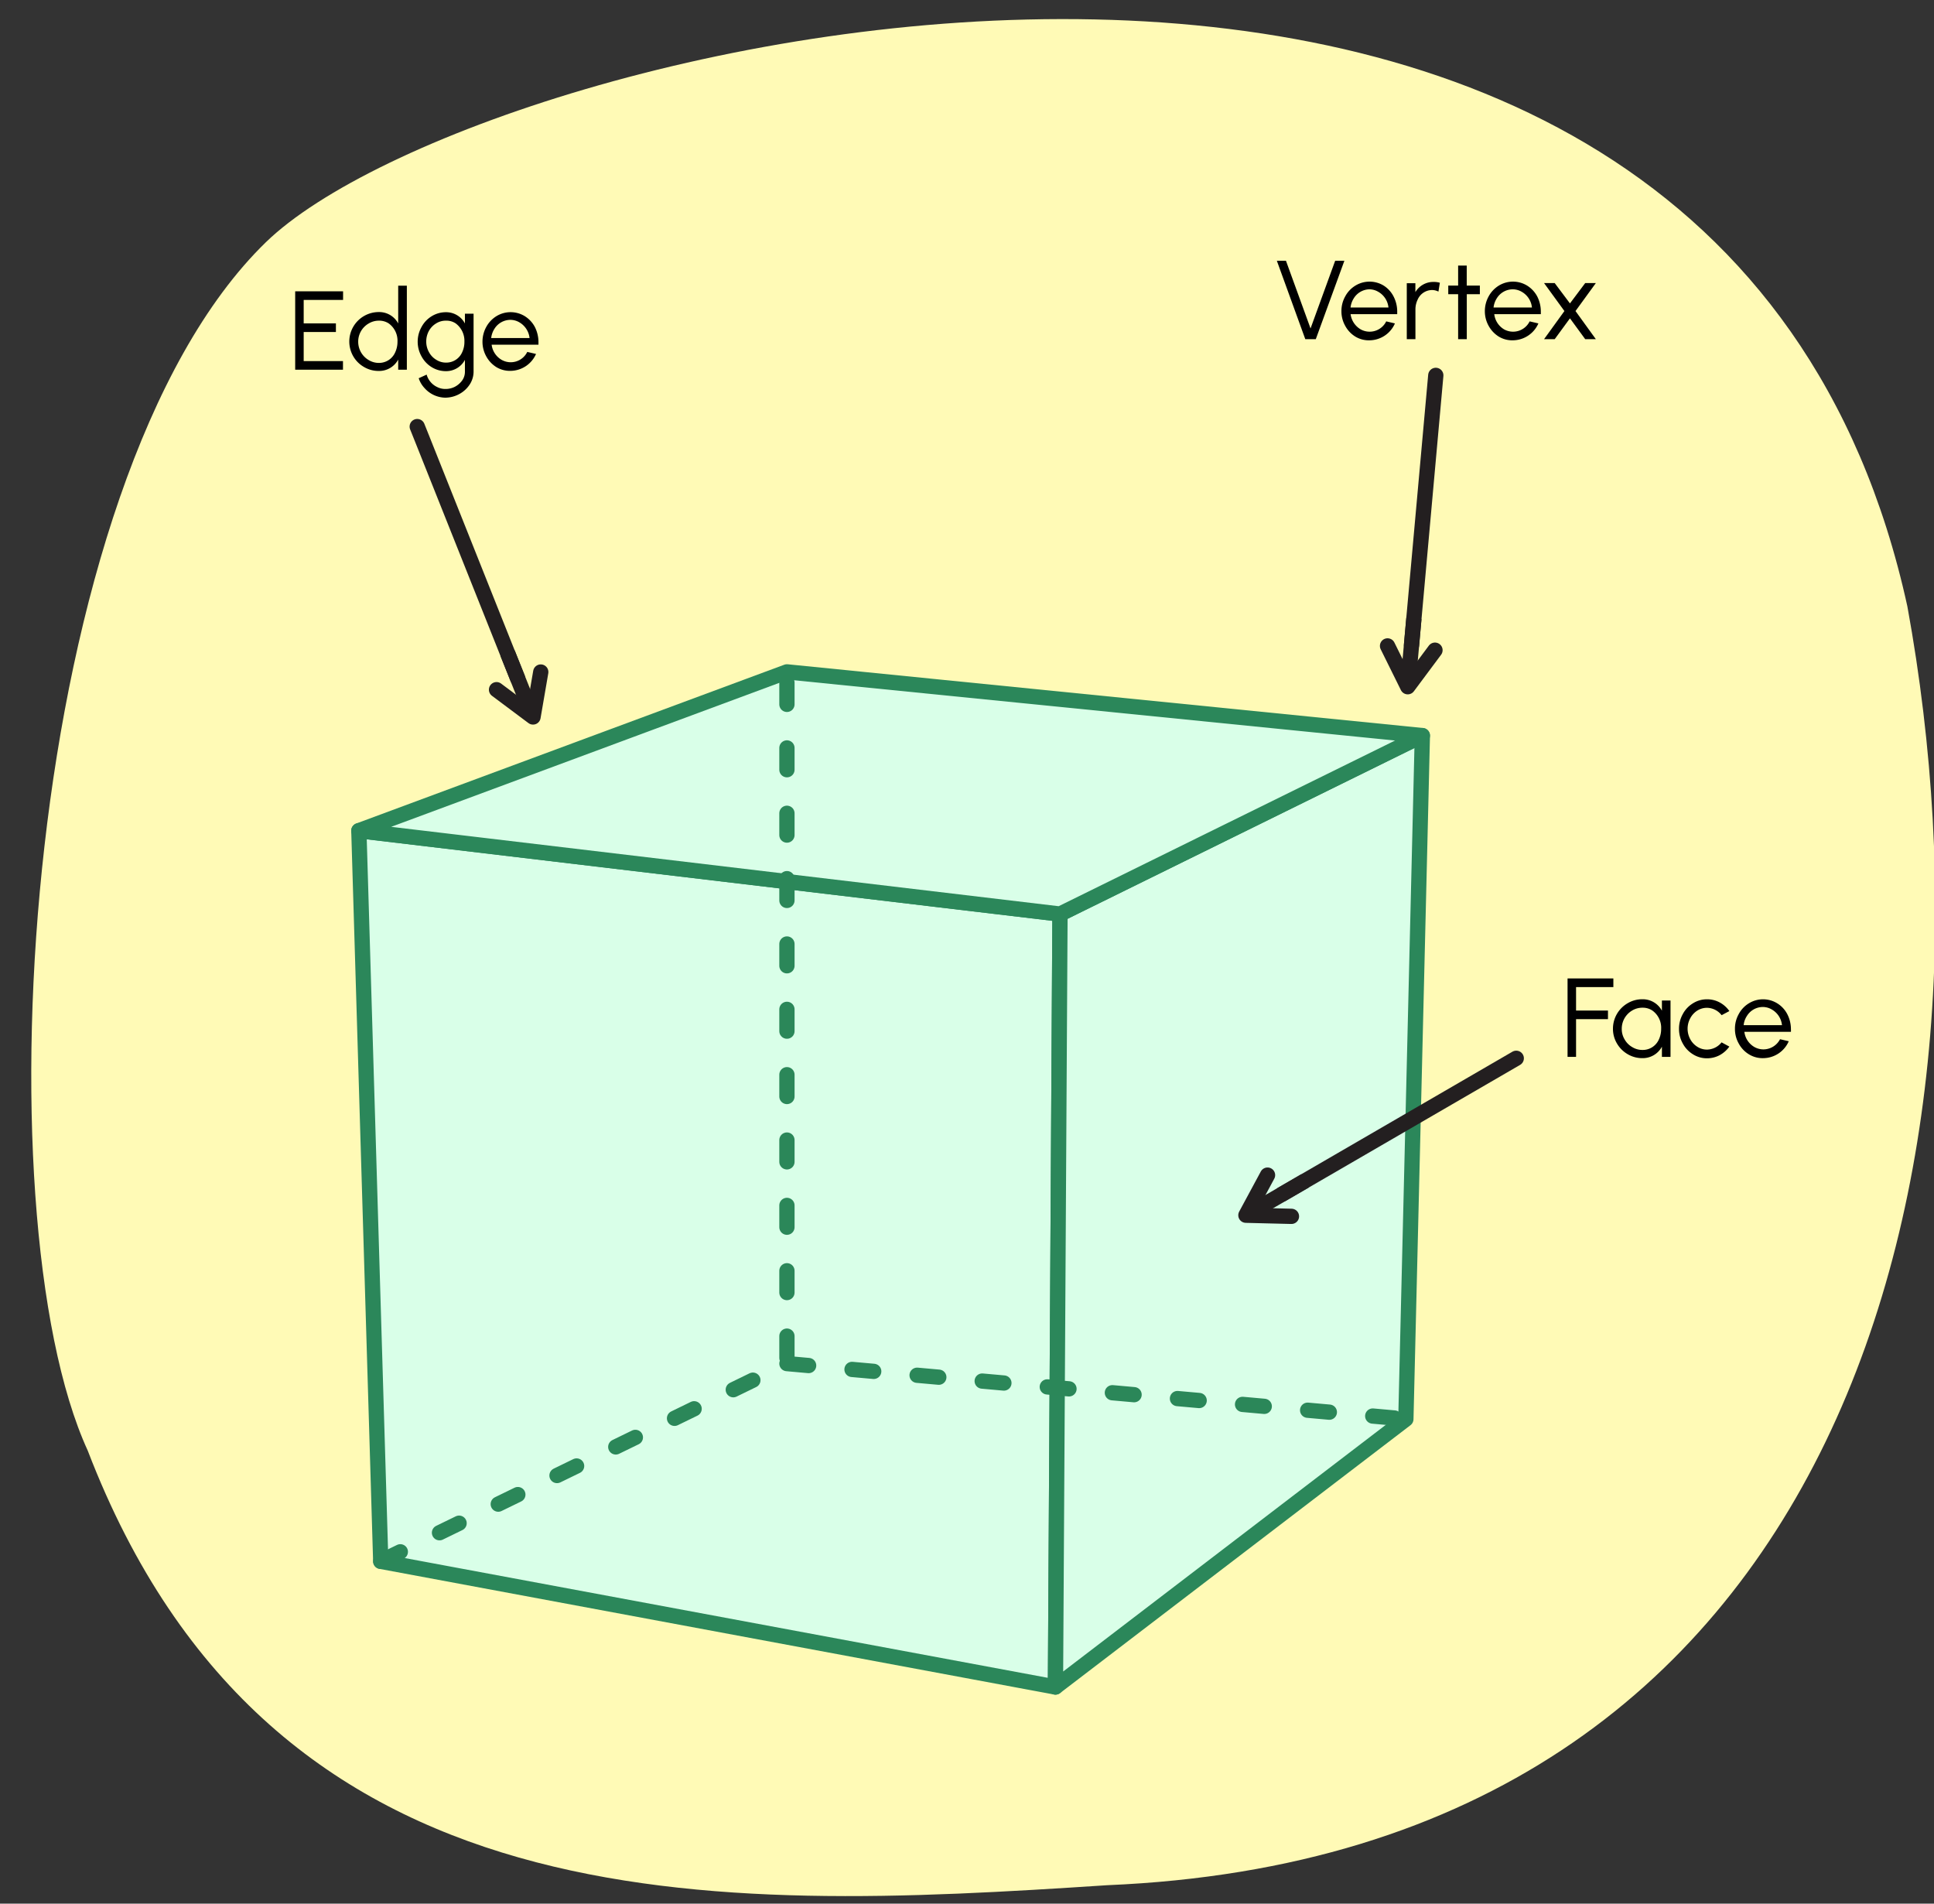
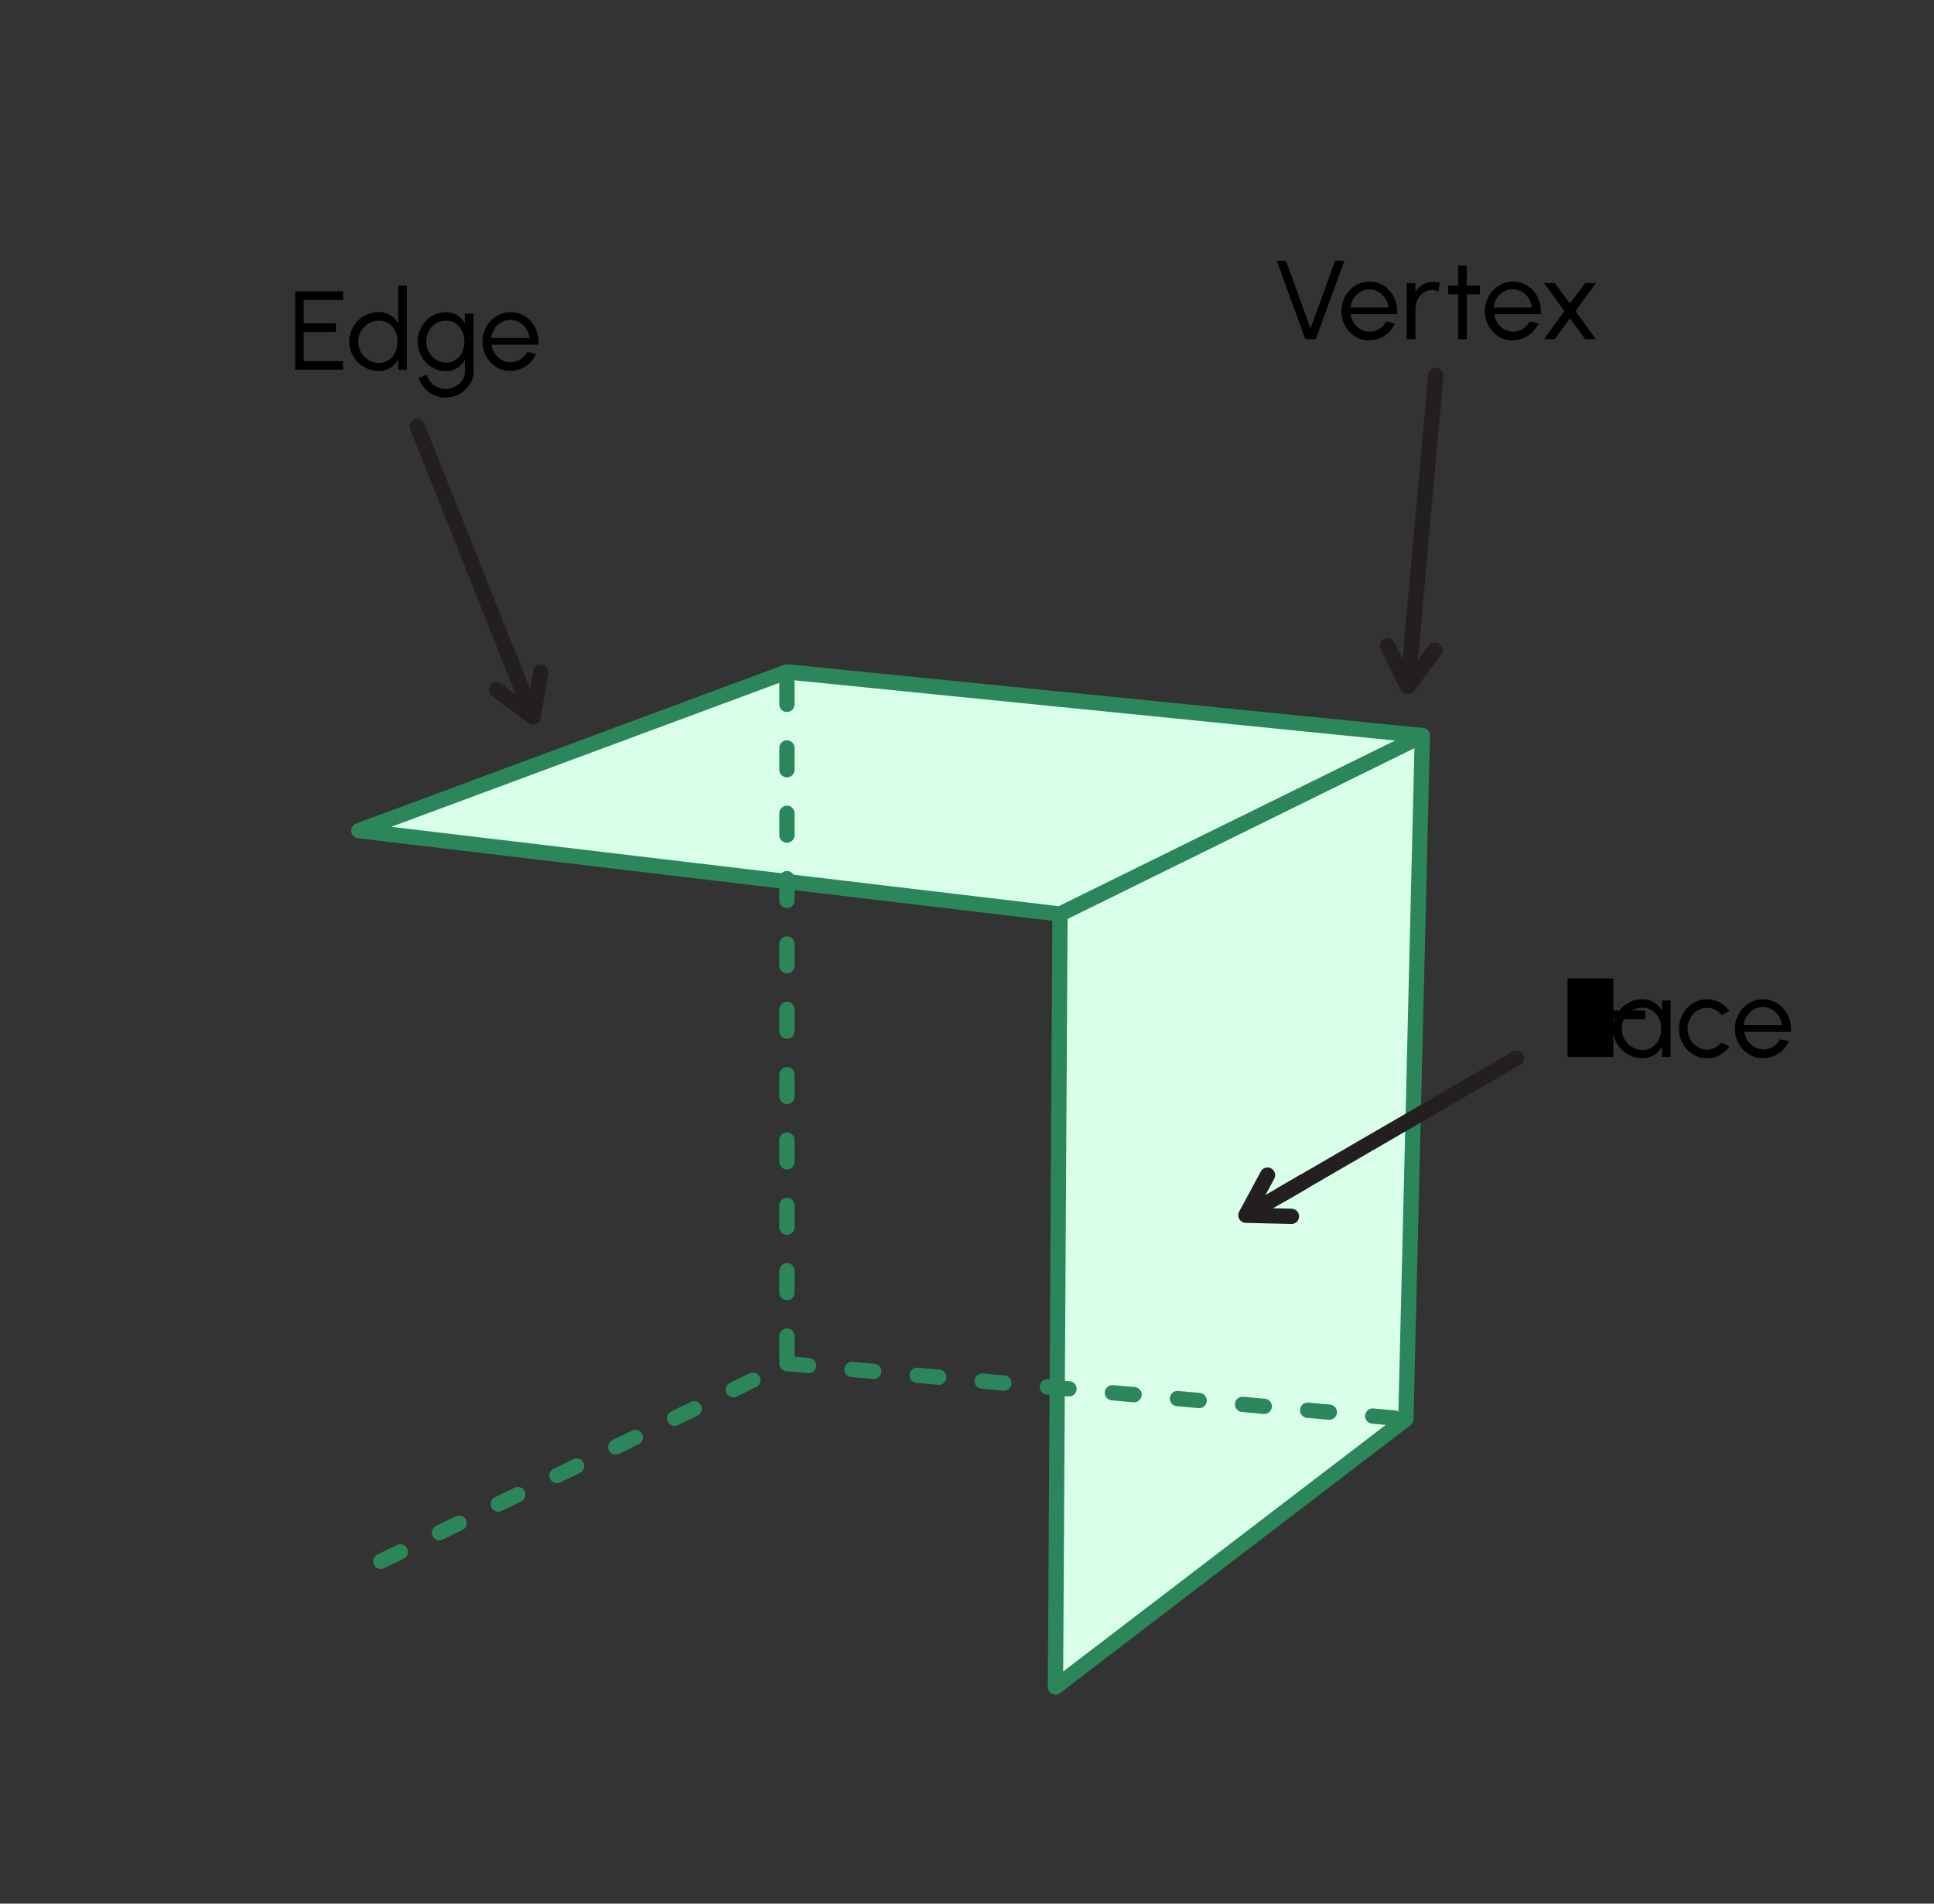
<svg xmlns="http://www.w3.org/2000/svg" id="Artwork" viewBox="0 0 380 374">
  <rect x="0" y="0" width="380" height="374" fill="#333333" stroke="none" />
  <defs>
    <style>.cls-1{fill:#fffab6;}.cls-2{fill:#d9ffe8;stroke:#2b875a;}.cls-2,.cls-3,.cls-4,.cls-5{stroke-linecap:round;}.cls-2,.cls-3,.cls-5{stroke-linejoin:round;}.cls-2,.cls-3,.cls-4,.cls-5,.cls-6{stroke-width:3px;}.cls-3,.cls-4,.cls-5,.cls-6{fill:none;}.cls-3{stroke:#2b8759;stroke-dasharray:4.28 8.56;}.cls-4,.cls-5,.cls-6{stroke:#231f20;}.cls-4,.cls-6{stroke-miterlimit:10;}.cls-7{fill:#ffffd9;}</style>
  </defs>
  <title>masp4_09.202</title>
-   <path class="cls-1" d="M374.77,119.15C337.25-52.41,94,7,52.23,47.6,4.29,94.2-4.16,238.32,17.24,285c36.22,94.27,122.92,90.46,200.3,85.38C364.4,364.2,394.66,228.05,374.77,119.15Z" />
-   <polygon class="cls-2" points="208.27 179.58 207.38 331.44 74.81 306.75 70.51 163.2 208.27 179.58" />
  <polygon class="cls-2" points="208.27 179.58 279.47 144.52 276.23 278.81 207.38 331.44 208.27 179.58" />
  <polygon class="cls-2" points="70.51 163.2 154.62 132 279.47 144.52 208.27 179.58 70.51 163.2" />
  <polyline class="cls-3" points="74.81 306.75 154.62 267.9 154.62 132" />
  <line class="cls-3" x1="154.62" y1="267.9" x2="276.23" y2="278.79" />
  <path d="M250.88,51.23h1.79l4.83,13.3,4.84-13.3h1.81l-5.62,15.41h-2.06Z" />
  <path d="M266.32,66.14a5.56,5.56,0,0,1-2-2.11,5.78,5.78,0,0,1-.75-2.9,5.84,5.84,0,0,1,.75-2.91,5.49,5.49,0,0,1,2-2.11,5.33,5.33,0,0,1,5.55,0,5.48,5.48,0,0,1,1.95,2.15,6.46,6.46,0,0,1,.71,3c0,.21,0,.36,0,.46h-9.16a4.07,4.07,0,0,0,2,3,3.63,3.63,0,0,0,5-1.58l1.71.4a5.5,5.5,0,0,1-5,3.32A5.11,5.11,0,0,1,266.32,66.14Zm6.49-5.73a4,4,0,0,0-2-3.08,3.48,3.48,0,0,0-1.78-.49A3.7,3.7,0,0,0,266,58.6a4.23,4.23,0,0,0-.64,1.81Z" />
  <path d="M282.63,57.29a2.79,2.79,0,0,0-1.26-.31,3.11,3.11,0,0,0-2.83,1.9,4.4,4.4,0,0,0-.43,1.92v5.84h-1.7v-11h1.69v1.75a4.09,4.09,0,0,1,3.5-2,4.33,4.33,0,0,1,1.31.16Z" />
  <path d="M288.2,57.8v8.84H286.5V57.8h-1.94V56.11h1.94V52.18h1.69v3.93h2.58V57.8Z" />
  <path d="M294.5,66.14a5.71,5.71,0,0,1-2-2.11,5.88,5.88,0,0,1-.75-2.9,6,6,0,0,1,.75-2.91,5.64,5.64,0,0,1,2-2.11,5.33,5.33,0,0,1,5.55,0,5.58,5.58,0,0,1,2,2.15,6.57,6.57,0,0,1,.7,3c0,.21,0,.36,0,.46h-9.15a4,4,0,0,0,1.95,3,3.63,3.63,0,0,0,5-1.58l1.72.4a5.53,5.53,0,0,1-5,3.32A5.11,5.11,0,0,1,294.5,66.14ZM301,60.41A4,4,0,0,0,299,57.33a3.52,3.52,0,0,0-1.79-.49,3.7,3.7,0,0,0-3.11,1.76,4.23,4.23,0,0,0-.64,1.81Z" />
  <path d="M307.38,61.11l-4-5.5h2.09l3,4,3-4h2.09l-4,5.5,4,5.53h-2.09l-3-4.1-3,4.1h-2.09Z" />
-   <path d="M308,192.23h9v1.7h-7.33v4.61h6.27v1.69h-6.27v7.41H308Z" />
+   <path d="M308,192.23h9v1.7v4.61h6.27v1.69h-6.27v7.41H308Z" />
  <path d="M328.23,207.64h-1.69v-2a4.27,4.27,0,0,1-3.83,2.25,5.6,5.6,0,0,1-2.9-.78A5.77,5.77,0,0,1,317.7,205a5.6,5.6,0,0,1-.78-2.9,5.79,5.79,0,0,1,2.89-5,5.6,5.6,0,0,1,2.9-.78,4.26,4.26,0,0,1,3.83,2.25v-2h1.69Zm-2.29-3.42a4.78,4.78,0,0,0,.45-2.09,4.15,4.15,0,0,0-1.74-3.6,3.38,3.38,0,0,0-1.92-.55,3.88,3.88,0,0,0-2.05.56,4.17,4.17,0,0,0-1.48,1.5,4.11,4.11,0,0,0-.55,2.09,3.91,3.91,0,0,0,.56,2.08,4,4,0,0,0,1.5,1.51,3.78,3.78,0,0,0,2,.56A3.45,3.45,0,0,0,325.94,204.22Z" />
  <path d="M339.79,205.62a5.71,5.71,0,0,1-1.91,1.69,5.32,5.32,0,0,1-2.48.61,5.11,5.11,0,0,1-2.75-.78,5.56,5.56,0,0,1-2-2.11,5.78,5.78,0,0,1-.75-2.9,5.84,5.84,0,0,1,.75-2.91,5.49,5.49,0,0,1,2-2.11,5.11,5.11,0,0,1,2.75-.78,5.2,5.2,0,0,1,2.48.61,5.46,5.46,0,0,1,1.91,1.7l-1.52.81A3.7,3.7,0,0,0,335.4,198a3.56,3.56,0,0,0-1.93.56,4,4,0,0,0-1.37,1.51,4.3,4.3,0,0,0,0,4.08,3.94,3.94,0,0,0,1.39,1.5,3.46,3.46,0,0,0,1.9.56,3.72,3.72,0,0,0,2.87-1.42Z" />
  <path d="M343.64,207.14a5.56,5.56,0,0,1-2-2.11,5.78,5.78,0,0,1-.75-2.9,5.84,5.84,0,0,1,.75-2.91,5.49,5.49,0,0,1,2-2.11,5.31,5.31,0,0,1,5.54,0,5.43,5.43,0,0,1,2,2.15,6.46,6.46,0,0,1,.71,3,2.77,2.77,0,0,1,0,.46h-9.15a4,4,0,0,0,2,3,3.65,3.65,0,0,0,1.75.45,3.69,3.69,0,0,0,3.26-2l1.71.4a5.51,5.51,0,0,1-5,3.32A5.11,5.11,0,0,1,343.64,207.14Zm6.49-5.73a4,4,0,0,0-2-3.08,3.48,3.48,0,0,0-1.78-.49,3.69,3.69,0,0,0-3.11,1.76,4,4,0,0,0-.64,1.81Z" />
  <path d="M58,57.23h9.41v1.7H59.67v4.61H66v1.69H59.67v5.71h7.72v1.7H58Z" />
  <path d="M79.94,72.64h-1.7v-2a4.24,4.24,0,0,1-3.83,2.24,5.6,5.6,0,0,1-2.89-.78A5.7,5.7,0,0,1,69.41,70a5.79,5.79,0,0,1,5-8.69,4.22,4.22,0,0,1,3.83,2.24V56.13h1.7Zm-2.29-3.42a4.92,4.92,0,0,0,.45-2.09,4.18,4.18,0,0,0-1.74-3.6A3.41,3.41,0,0,0,74.43,63a3.84,3.84,0,0,0-2,.56,4.1,4.1,0,0,0-2.05,3.59,4.17,4.17,0,0,0,2.06,3.59,3.83,3.83,0,0,0,2,.56A3.46,3.46,0,0,0,77.65,69.22Z" />
  <path d="M93.05,73a4.62,4.62,0,0,1-.78,2.57,5.66,5.66,0,0,1-2.07,1.87,5.85,5.85,0,0,1-2.73.69,5.58,5.58,0,0,1-4.06-1.89,5.17,5.17,0,0,1-1.14-1.93l1.56-.71a3.84,3.84,0,0,0,2.09,2.45,3.43,3.43,0,0,0,1.55.37A4,4,0,0,0,89.35,76a4.17,4.17,0,0,0,1.45-1.24A2.93,2.93,0,0,0,91.35,73V70.7a4.18,4.18,0,0,1-3.72,2.22,5.31,5.31,0,0,1-2.8-.78,5.61,5.61,0,0,1-2-2.11,5.91,5.91,0,0,1,0-5.8,5.54,5.54,0,0,1,2-2.11,5.31,5.31,0,0,1,2.8-.78,4.17,4.17,0,0,1,3.72,2.21V61.63h1.7ZM90.81,69.2a4.72,4.72,0,0,0,.44-2.07,4.27,4.27,0,0,0-1.71-3.59A3.23,3.23,0,0,0,87.66,63a3.53,3.53,0,0,0-2,.56A3.93,3.93,0,0,0,84.28,65a4.3,4.3,0,0,0-.53,2.09,4.18,4.18,0,0,0,.53,2.08,3.85,3.85,0,0,0,1.43,1.51,3.52,3.52,0,0,0,2,.56A3.4,3.4,0,0,0,90.81,69.2Z" />
  <path d="M97.55,72.14a5.71,5.71,0,0,1-2-2.11,5.88,5.88,0,0,1-.75-2.9,6,6,0,0,1,.75-2.91,5.64,5.64,0,0,1,2-2.11,5.33,5.33,0,0,1,5.55,0,5.58,5.58,0,0,1,2,2.15,6.57,6.57,0,0,1,.7,3c0,.21,0,.36,0,.46H96.6a4,4,0,0,0,2,3,3.62,3.62,0,0,0,5-1.58l1.72.4a5.53,5.53,0,0,1-5,3.32A5.12,5.12,0,0,1,97.55,72.14Zm6.5-5.73a4.06,4.06,0,0,0-2-3.08,3.51,3.51,0,0,0-1.78-.49,3.71,3.71,0,0,0-3.12,1.76,4.23,4.23,0,0,0-.64,1.81Z" />
  <polyline class="cls-4" points="297.92 207.92 295.8 209.15 255.11 232.76 251.89 234.63" />
  <polyline class="cls-5" points="253.75 238.97 244.8 238.75 249.05 230.87" />
  <line class="cls-6" x1="256.46" y1="231.98" x2="245.51" y2="238.33" />
  <polyline class="cls-4" points="282.11 73.75 281.89 76.19 277.67 123.04 277.34 126.75" />
  <polyline class="cls-5" points="281.95 127.74 276.6 134.92 272.63 126.9" />
  <line class="cls-6" x1="277.81" y1="121.5" x2="276.68" y2="134.1" />
  <polyline class="cls-4" points="81.98 83.81 82.89 86.08 100.31 129.78 101.7 133.24" />
  <polyline class="cls-5" points="106.25 132.03 104.73 140.86 97.56 135.5" />
  <line class="cls-6" x1="99.74" y1="128.34" x2="104.43" y2="140.09" />
  <path class="cls-7" d="M131.66,344.87c-2.3-.37-.92-.13,0,0Z" />
  <path class="cls-7" d="M92.27,75.16Z" />
  <path class="cls-7" d="M100,336.69l.62.23-.66-.25Z" />
</svg>